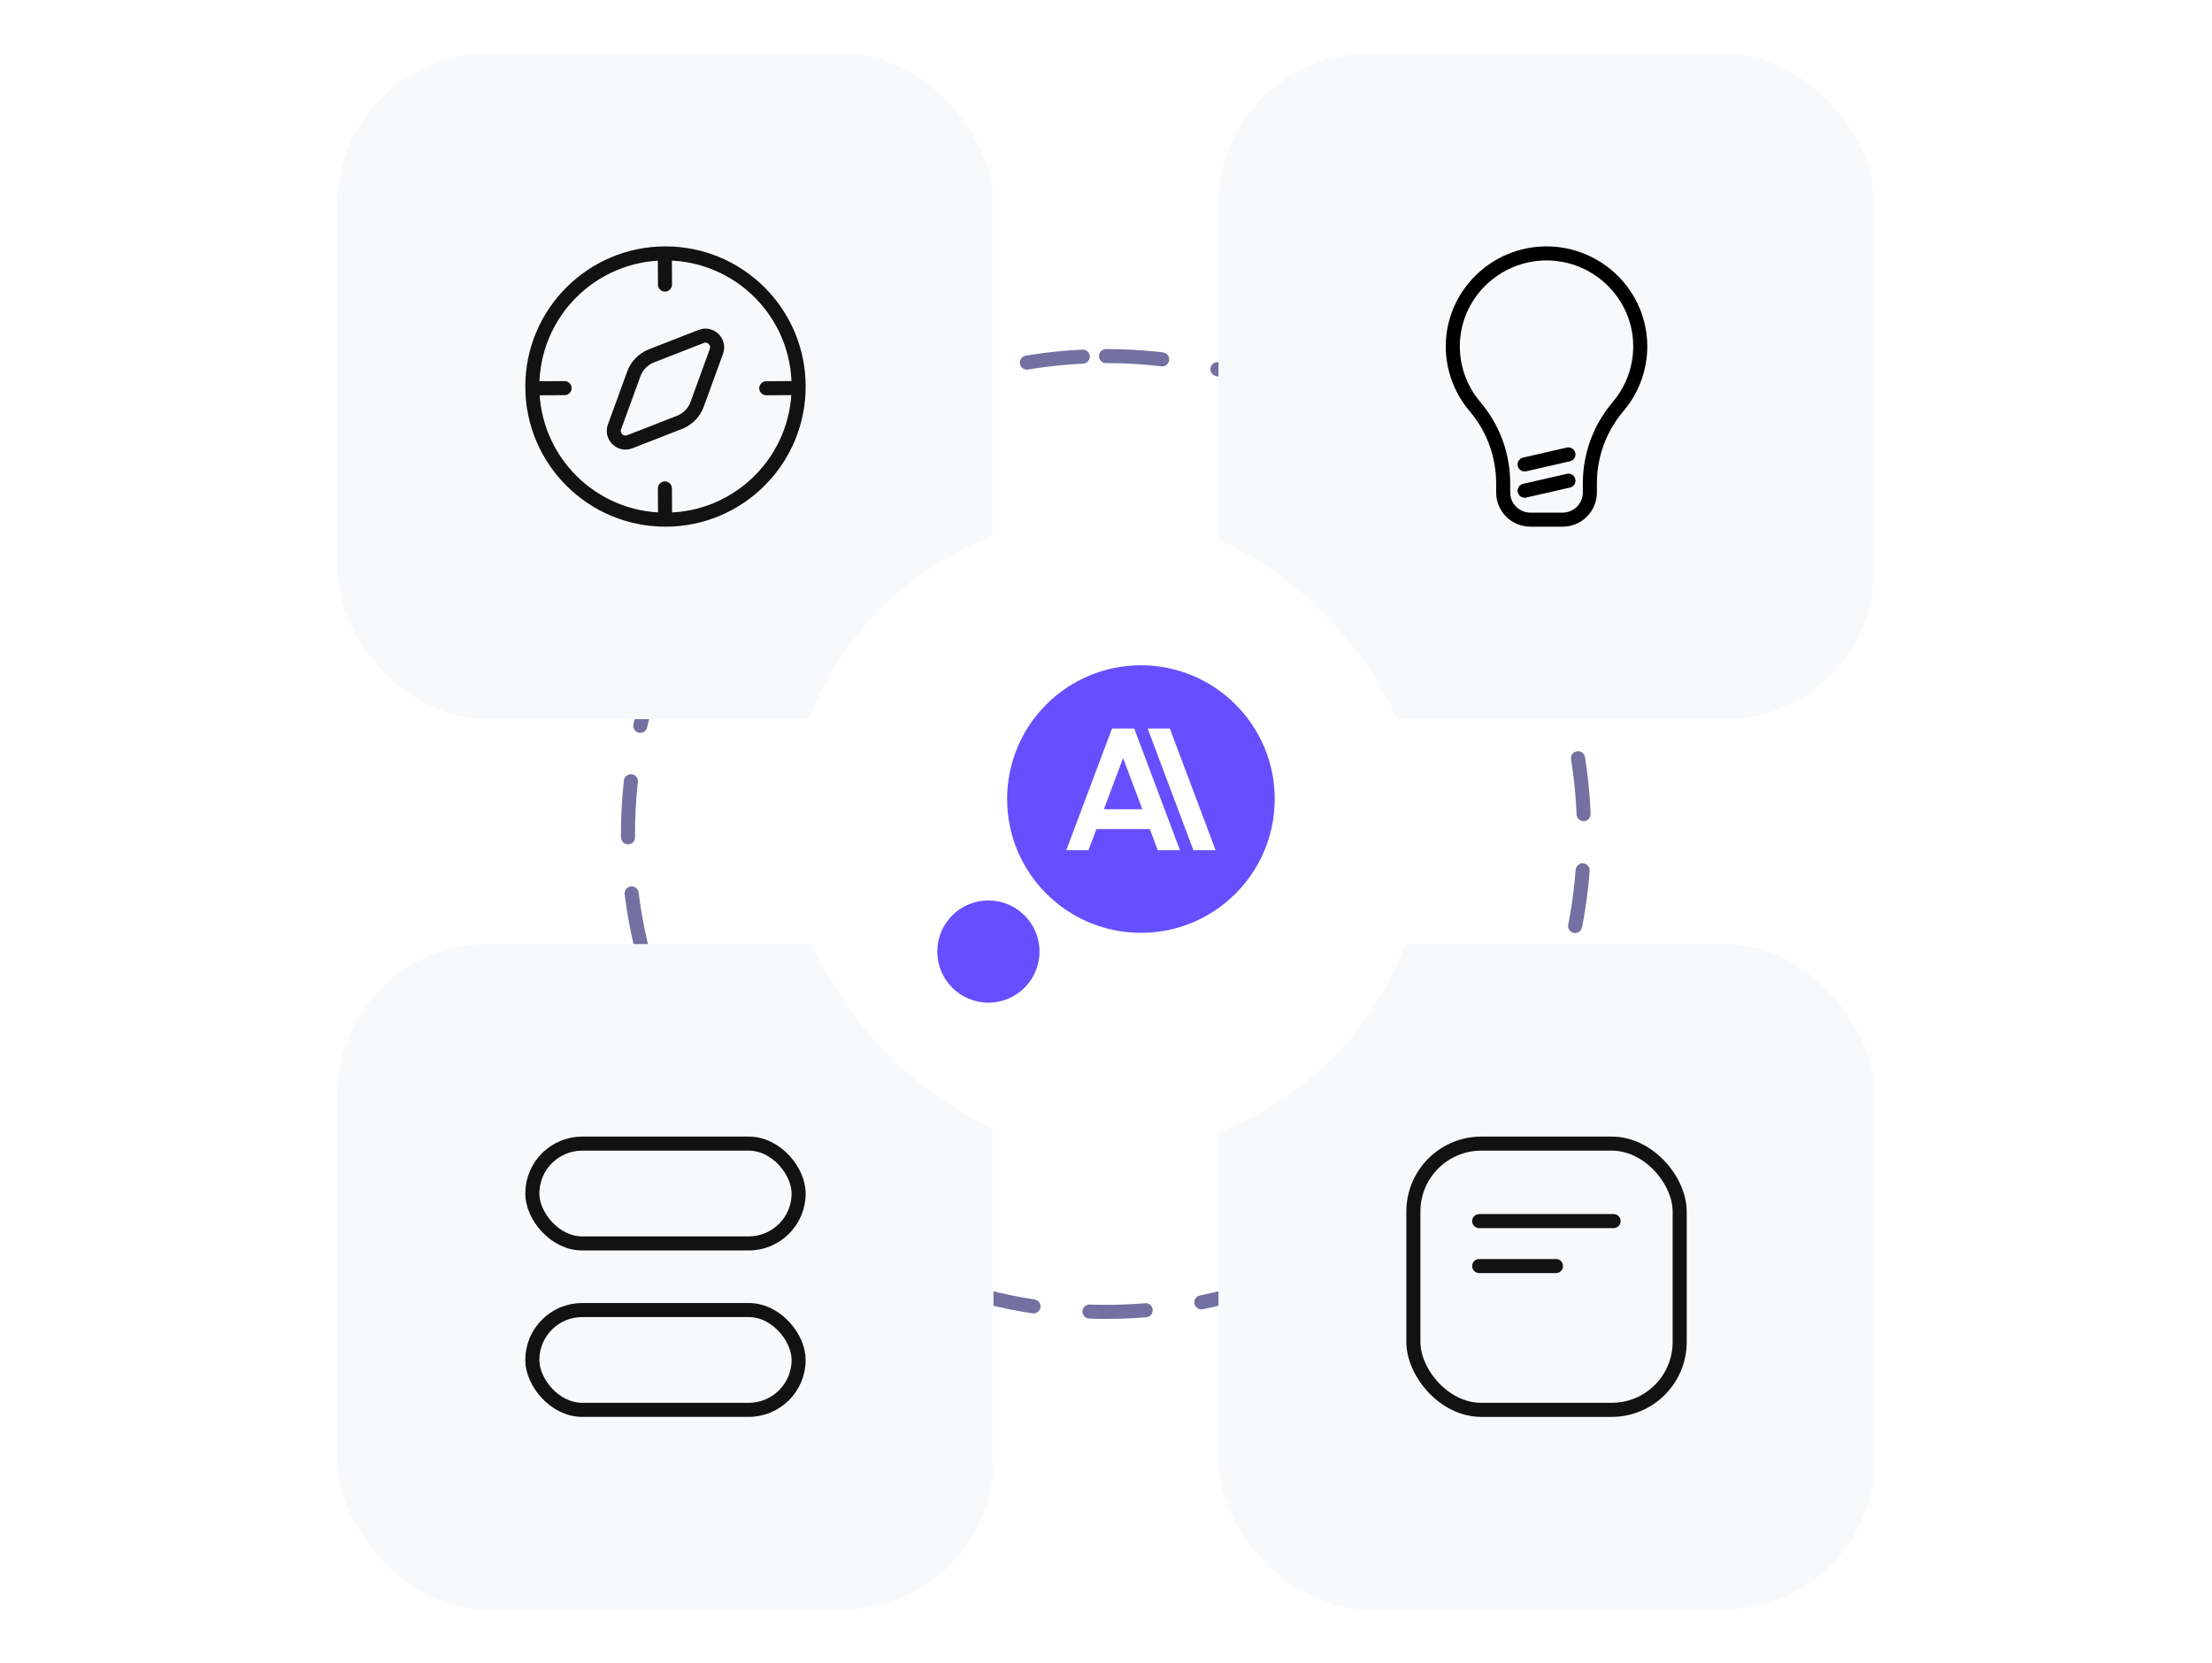
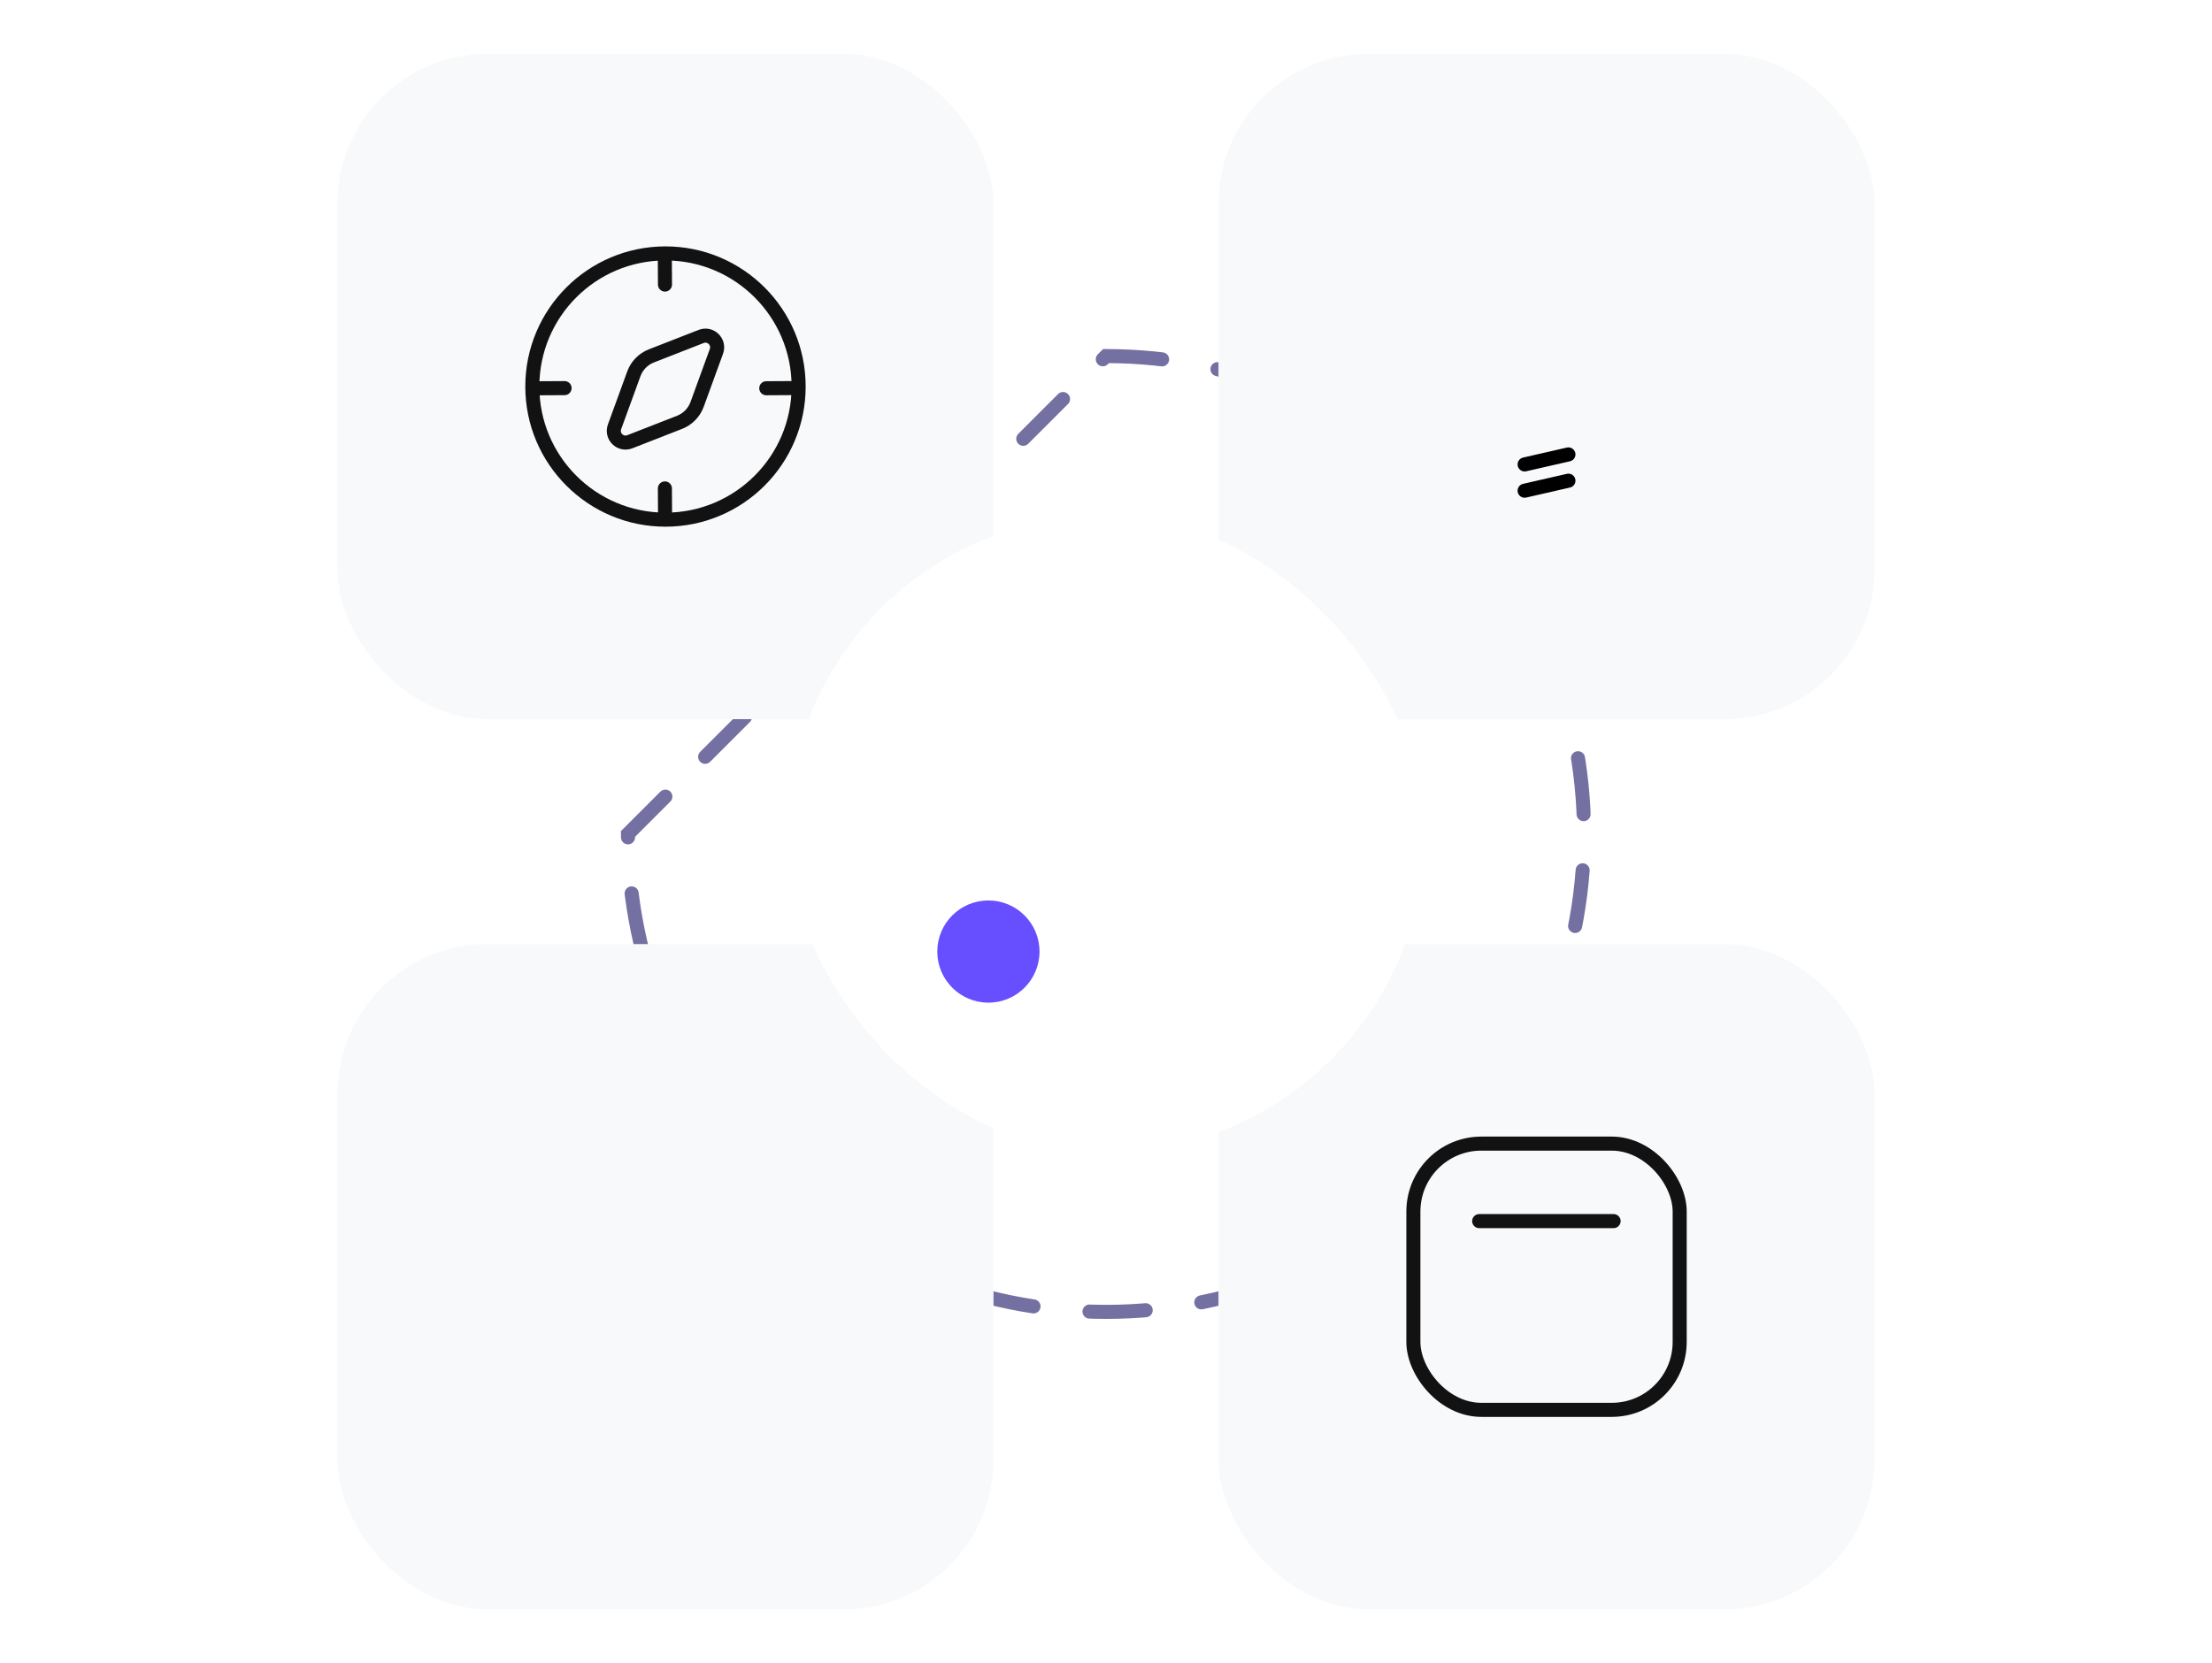
<svg xmlns="http://www.w3.org/2000/svg" width="472" height="355" viewBox="0 0 472 355" fill="none">
-   <path d="M236 76C292.333 76 338 121.667 338 178C338 234.333 292.333 280 236 280C179.667 280 134 234.333 134 178C134 121.667 179.667 76 236 76Z" stroke="#7470A1" stroke-width="3" stroke-linecap="round" stroke-dasharray="12 12" />
+   <path d="M236 76C292.333 76 338 121.667 338 178C338 234.333 292.333 280 236 280C179.667 280 134 234.333 134 178Z" stroke="#7470A1" stroke-width="3" stroke-linecap="round" stroke-dasharray="12 12" />
  <rect x="260" y="201.5" width="140" height="142" rx="32" fill="#F8F9FB" />
  <rect x="301.588" y="244.088" width="56.826" height="56.826" rx="14.5" stroke="#121212" stroke-width="3" />
  <path d="M344.313 260.627H315.629" stroke="#121212" stroke-width="3" stroke-linecap="round" />
-   <path d="M332.02 270.223H315.629" stroke="#121212" stroke-width="3" stroke-linecap="round" />
  <rect x="72" y="201.5" width="140" height="142" rx="32" fill="#F8F9FB" />
-   <rect x="113.588" y="244.088" width="56.826" height="21.304" rx="10.652" stroke="#121212" stroke-width="3" />
-   <rect x="113.588" y="279.609" width="56.826" height="21.304" rx="10.652" stroke="#121212" stroke-width="3" />
  <rect x="260" y="11.5" width="140" height="142" rx="32" fill="#F8F9FB" />
  <path d="M325.326 99.127L334.674 96.989" stroke="black" stroke-width="3" stroke-linecap="round" />
  <path d="M325.326 104.734L334.674 102.596" stroke="black" stroke-width="3" stroke-linecap="round" />
-   <path d="M310 73.917C310 62.98 319.032 54.086 330 54.086C340.968 54.086 350 62.98 350 73.917C350 78.501 348.412 82.944 345.505 86.489L344.965 87.148C341.27 91.656 339.25 97.305 339.25 103.133V105.105C339.25 108.312 336.65 110.912 333.443 110.912H326.557C323.35 110.912 320.75 108.312 320.75 105.105V103.133C320.75 97.305 318.73 91.656 315.035 87.148L314.495 86.489C311.588 82.944 310 78.501 310 73.917Z" stroke="black" stroke-width="3" />
  <rect x="72" y="11.5" width="140" height="142" rx="32" fill="#F8F9FB" />
  <path d="M170.414 82.501C170.414 98.193 157.693 110.914 142.001 110.914C126.309 110.914 113.588 98.193 113.588 82.501C113.588 66.809 126.309 54.088 142.001 54.088C157.693 54.088 170.414 66.809 170.414 82.501Z" stroke="#121212" stroke-width="3" />
  <path d="M141.894 60.738L141.863 55.402" stroke="#121212" stroke-width="3" stroke-linecap="round" />
  <path d="M141.912 110.302L141.877 104.246" stroke="#121212" stroke-width="3" stroke-linecap="round" />
  <path d="M163.508 82.864L169.336 82.83" stroke="#121212" stroke-width="3" stroke-linecap="round" />
  <path d="M149.612 71.811C151.616 71.028 153.607 72.974 152.871 74.995L148.751 86.307C148.112 88.062 146.748 89.457 145.009 90.137L134.389 94.286C132.385 95.069 130.393 93.123 131.13 91.102L135.25 79.79C135.889 78.035 137.252 76.64 138.992 75.96L149.612 71.811Z" stroke="#121212" stroke-width="3" />
  <path d="M114.437 82.873L120.469 82.838" stroke="#121212" stroke-width="3" stroke-linecap="round" />
  <g filter="url(#filter0_d_13337_682)">
    <rect x="168" y="110" width="136" height="136" rx="68" fill="white" shape-rendering="crispEdges" />
    <path d="M210.906 214.002C216.93 214.002 221.813 209.119 221.813 203.096C221.813 197.072 216.93 192.189 210.906 192.189C204.883 192.189 200 197.072 200 203.096C200 209.119 204.883 214.002 210.906 214.002Z" fill="#674EFE" />
-     <path fill-rule="evenodd" clip-rule="evenodd" d="M243.452 199.097C259.219 199.097 272.001 186.315 272.001 170.547C272.001 154.78 259.219 141.998 243.452 141.998C227.684 141.998 214.902 154.78 214.902 170.547C214.902 186.315 227.684 199.097 243.452 199.097ZM237.281 155.492L227.526 181.461H232.261L233.956 176.952H245.348L247.044 181.461H251.779L242.023 155.492H237.288H237.281ZM243.752 172.716H235.546L239.649 161.796L243.752 172.716ZM244.888 155.492H249.623L259.385 181.461H254.644L244.888 155.492Z" fill="#674EFE" />
  </g>
  <defs>
    <filter id="filter0_d_13337_682" x="140" y="82" width="192" height="192" filterUnits="userSpaceOnUse" color-interpolation-filters="sRGB">
      <feFlood flood-opacity="0" result="BackgroundImageFix" />
      <feColorMatrix in="SourceAlpha" type="matrix" values="0 0 0 0 0 0 0 0 0 0 0 0 0 0 0 0 0 0 127 0" result="hardAlpha" />
      <feOffset />
      <feGaussianBlur stdDeviation="14" />
      <feComposite in2="hardAlpha" operator="out" />
      <feColorMatrix type="matrix" values="0 0 0 0 0.404 0 0 0 0 0.372 0 0 0 0 0.701 0 0 0 0.4 0" />
      <feBlend mode="normal" in2="BackgroundImageFix" result="effect1_dropShadow_13337_682" />
      <feBlend mode="normal" in="SourceGraphic" in2="effect1_dropShadow_13337_682" result="shape" />
    </filter>
  </defs>
</svg>